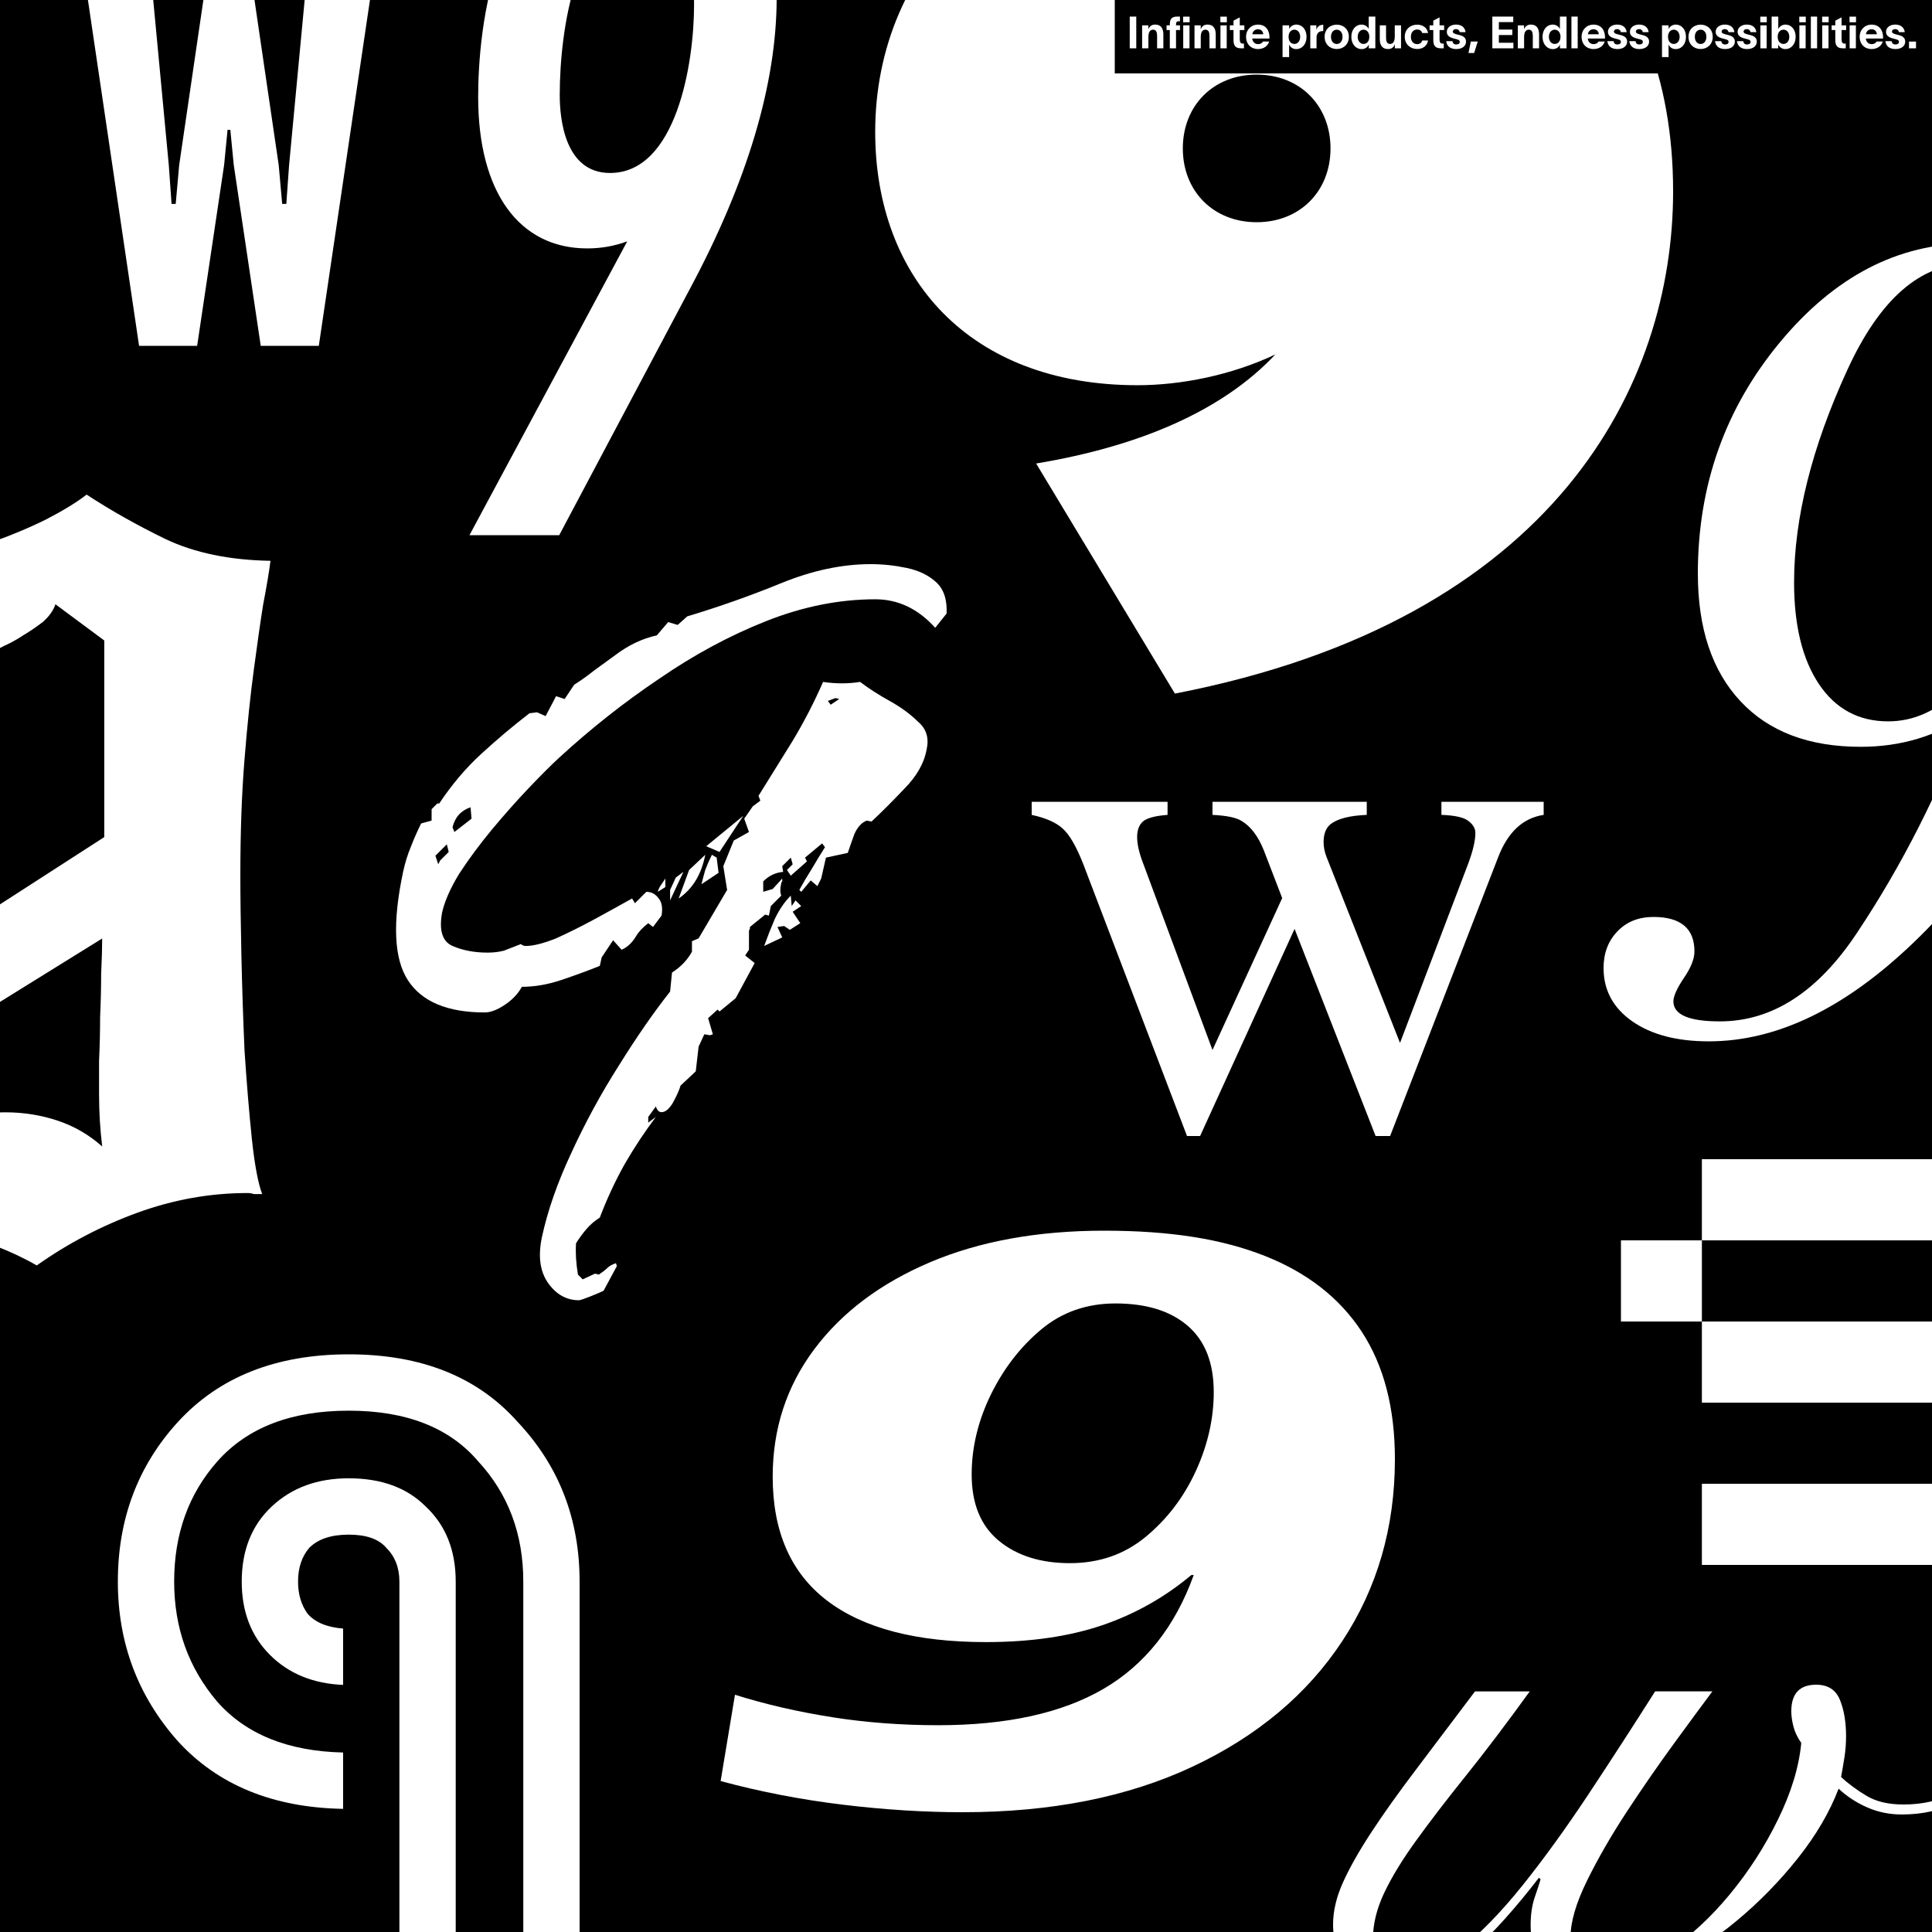
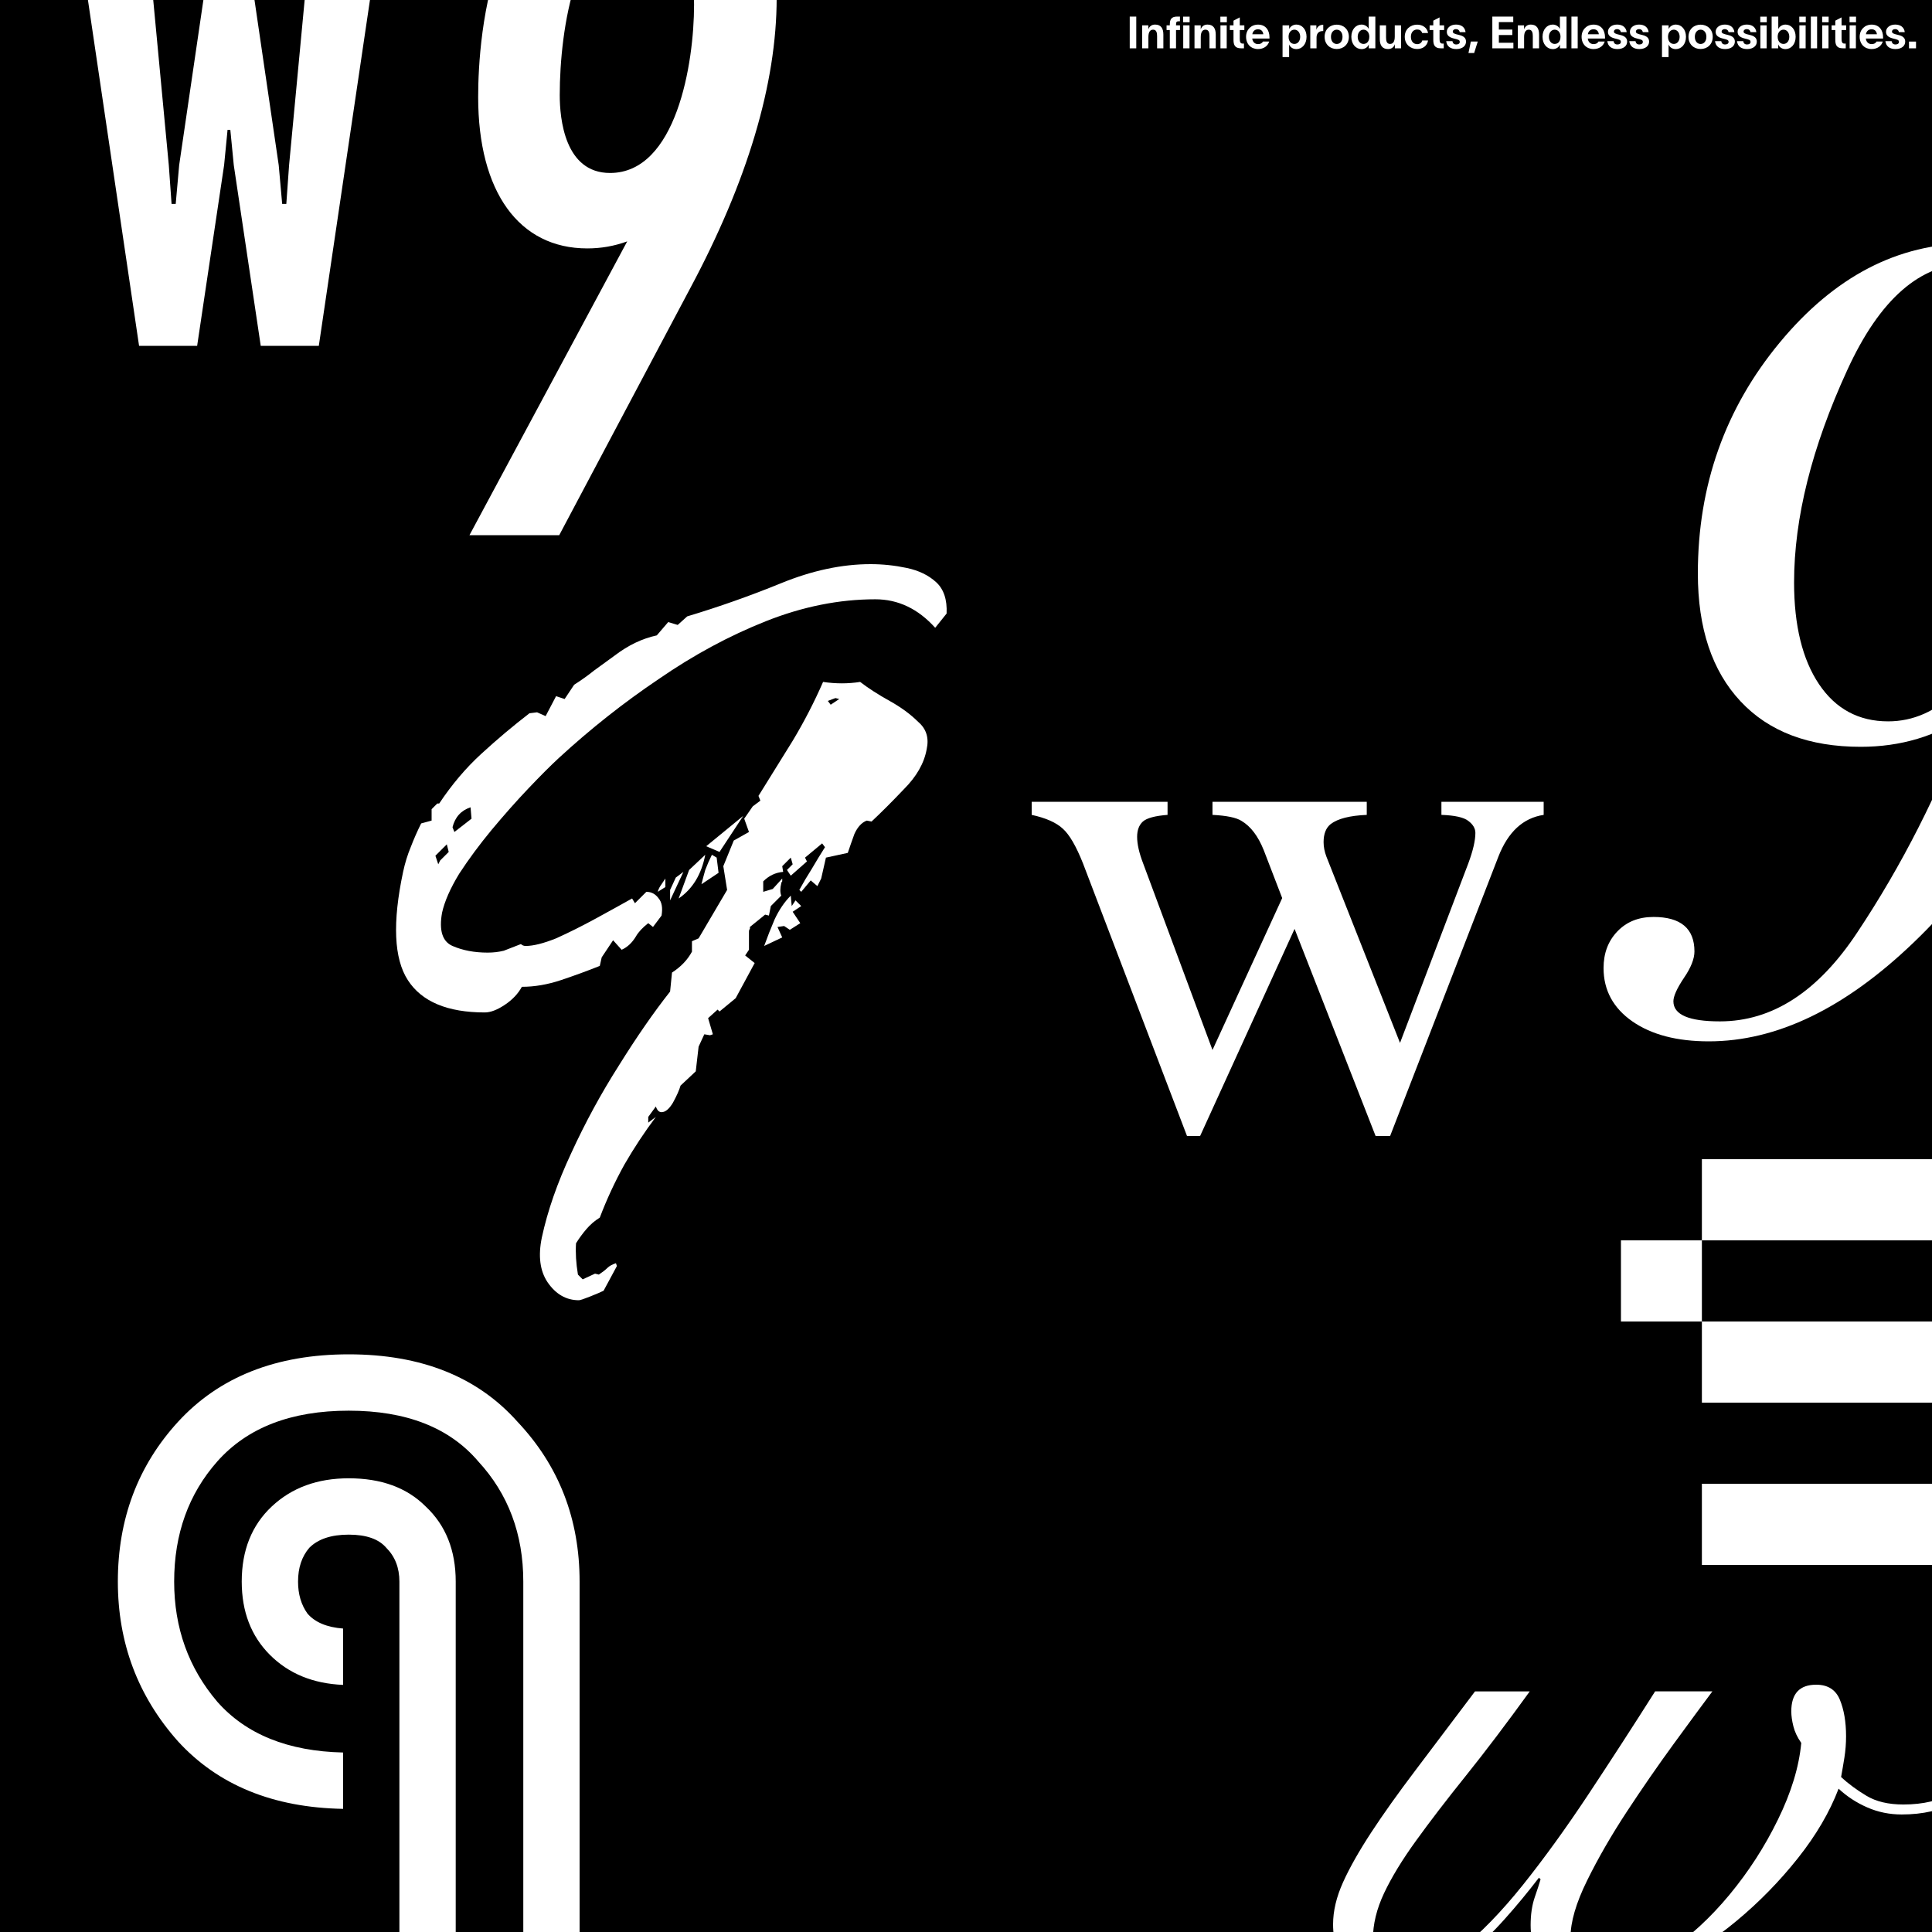
<svg xmlns="http://www.w3.org/2000/svg" width="1000" height="1000" viewBox="0 0 1000 1000" fill="none">
  <rect x="0" y="0" width="1000" height="1000" fill="#808080" stroke="none" />
  <g clip-path="url(#clip0_2_2057)">
    <rect width="1000" height="1000" fill="black" />
-     <path d="M536.327 239.909C591.105 230.784 633.349 211.992 660.119 183.456C637.295 194.283 611.066 199.387 588.784 199.387C501.511 199.387 453 143.553 453 68.232C453 -17.839 519.151 -92 647.508 -92C789.559 -92 866 -18.457 866 99.01C866 198.768 805.497 320.798 608.126 359L536.25 239.832L536.327 239.909ZM688.669 76.816C688.669 54.544 672.73 38.614 650.448 38.614C628.165 38.614 612.227 54.544 612.227 76.816C612.227 99.087 628.165 115.018 650.448 115.018C672.73 115.018 688.669 99.087 688.669 76.816Z" fill="white" />
    <path d="M90.146 818.631C90.146 842.611 97.595 863.35 112.492 880.849C127.389 897.7 149.087 906.449 177.585 907.097V936.262C141.314 935.614 112.816 923.948 92.089 901.264C71.363 877.933 61 850.388 61 818.631C61 786.226 71.363 758.681 92.089 735.998C113.463 712.666 142.934 701 180.5 701C218.066 701 247.213 712.666 267.939 735.998C289.313 758.681 300 786.226 300 818.631V1003.34C299.352 1035.75 288.341 1063.29 266.967 1085.97C246.241 1108.66 217.419 1120 180.5 1120C142.934 1120 113.463 1108.66 92.089 1085.97C71.363 1062.64 61 1034.77 61 1002.37H90.146C90.146 1026.35 97.595 1047.09 112.492 1064.59C128.037 1082.09 150.706 1090.84 180.5 1090.84C210.294 1090.84 232.64 1082.09 247.537 1064.59C263.081 1047.09 270.854 1026.35 270.854 1002.37V818.631C270.854 794.003 263.081 773.264 247.537 756.413C232.64 738.914 210.294 730.165 180.5 730.165C150.706 730.165 128.037 738.914 112.492 756.413C97.595 773.264 90.146 794.003 90.146 818.631ZM154.268 818.631C154.268 825.112 155.888 830.621 159.126 835.158C163.012 839.694 169.165 842.287 177.585 842.935V872.1C162.041 871.452 149.411 866.267 139.695 856.545C129.98 846.824 125.122 834.186 125.122 818.631C125.122 802.428 130.304 789.466 140.667 779.745C151.03 770.023 164.308 765.162 180.5 765.162C197.34 765.162 210.618 770.023 220.333 779.745C230.696 789.466 235.878 802.428 235.878 818.631V1003.34C235.23 1019.54 229.725 1032.51 219.362 1042.23C209.646 1051.3 196.692 1055.84 180.5 1055.84C164.308 1055.84 151.03 1050.98 140.667 1041.26C130.304 1031.53 125.122 1018.57 125.122 1002.37H154.268C154.268 1008.85 156.211 1014.68 160.098 1019.87C164.631 1024.4 171.432 1026.67 180.5 1026.67C189.568 1026.67 196.045 1024.4 199.931 1019.87C204.465 1014.68 206.732 1008.85 206.732 1002.37V818.631C206.732 811.502 204.465 805.669 199.931 801.132C196.045 796.595 189.568 794.327 180.5 794.327C171.432 794.327 164.631 796.595 160.098 801.132C156.211 805.669 154.268 811.502 154.268 818.631Z" fill="white" />
    <path d="M1106.94 235.925C1106.94 272.724 1098.52 310.527 1081.74 349.216C1056.49 407.457 1026.11 453.707 990.548 487.788C954.989 521.93 919.664 539 884.458 539C868.032 539 854.845 535.574 844.895 528.663C835.004 521.752 830 512.538 830 501.079C830 493.4 832.355 487.08 837.183 482.059C841.951 477.097 848.133 474.616 855.846 474.616C869.916 474.616 877.04 480.582 877.04 492.455C877.04 496.294 875.215 500.902 871.565 506.218C867.974 511.593 866.148 515.668 866.148 518.267C866.148 525.237 874.214 528.663 890.228 528.663C917.368 528.663 941.036 513.306 961.347 482.591C984.308 448.095 1003.38 410.528 1018.69 369.89C1002.26 381.054 983.778 386.547 963.113 386.547C936.385 386.547 915.602 378.75 900.884 362.979C886.165 347.267 878.806 325.235 878.806 296.823C878.806 251.223 892.936 211.353 921.254 177.212C949.513 143.13 982.365 126 1019.87 126C1047.77 126 1069.26 135.569 1084.33 154.766C1099.41 173.904 1107 200.957 1107 235.866L1106.94 235.925ZM1065.61 194.518C1065.61 155.77 1050.13 136.455 1019.22 136.455C993.963 136.455 972.945 154.825 956.107 191.624C937.797 231.495 928.613 268.176 928.613 301.49C928.613 323.699 932.911 341.301 941.506 354.119C950.102 366.936 962.053 373.375 977.302 373.375C1003.32 373.375 1024.52 352.465 1041 310.704C1057.43 268.884 1065.61 230.195 1065.61 194.518Z" fill="white" />
-     <path d="M430.806 888.847C448.581 891.629 466.819 892.968 485.572 892.968C521.121 892.968 549.664 886.683 571.148 874.162C592.632 861.642 608.243 841.96 617.877 815.22H616.641C602.833 826.812 587.428 835.468 570.324 841.29C553.219 847.061 533.229 849.946 510.354 849.946C474.238 849.946 446.829 842.785 428.075 828.461C409.322 814.138 399.945 792.755 399.945 764.366C399.945 739.532 407.107 717.583 421.429 698.416C435.752 679.249 455.742 664.256 481.399 653.333C507.056 642.461 537.093 637 571.509 637C605.924 637 632.56 641.328 654.611 650.035C676.662 658.743 693.406 671.83 704.844 689.296C716.281 706.814 722 728.763 722 755.246C722 790.54 712.881 821.969 694.694 849.534C676.507 877.099 650.644 898.739 617.156 914.454C583.667 930.168 544.048 938 498.298 938C478.463 938 457.7 936.712 436.061 934.084C414.422 931.456 393.402 927.386 373 921.873L380.419 877.202C396.133 882.149 412.877 886.013 430.651 888.795L430.806 888.847ZM517 797.496C526.377 805.224 538.638 809.088 553.786 809.088C568.933 809.088 582.019 804.554 593.044 795.435C604.07 786.315 612.673 775.031 618.907 761.532C625.09 748.033 628.233 734.379 628.233 720.571C628.233 705.423 623.75 693.985 614.786 686.256C605.821 678.528 593.353 674.664 577.382 674.664C562.492 674.664 549.664 679.146 538.948 688.111C528.18 697.076 519.524 708.308 512.878 721.808C506.284 735.307 502.935 749.115 502.935 763.181C502.935 778.329 507.623 789.767 517 797.496Z" fill="white" />
    <path d="M534 415H604.325V421.781C597.854 422.269 593.581 423.43 591.505 425.263C589.552 427.095 588.575 429.722 588.575 433.143C588.575 436.93 589.613 441.512 591.688 446.888L627.583 543.467L663.661 464.847L654.138 440.107C651.208 432.776 647.362 427.706 642.601 424.896C639.915 423.186 634.909 422.147 627.583 421.781V415H707.431V421.781C698.641 422.147 692.414 423.736 688.751 426.546C686.309 428.5 685.088 431.616 685.088 435.892C685.088 438.335 685.577 440.84 686.554 443.406L724.646 539.802L759.992 446.888C762.434 440.29 763.654 435.037 763.654 431.127C763.654 428.806 762.434 426.729 759.992 424.896C757.672 423.064 753.032 422.025 746.073 421.781V415H799V421.781C788.378 423.369 780.564 430.577 775.558 443.406L719.518 588H712.01L670.071 480.791L621.173 588H614.397L560.555 446.888C557.014 437.969 553.535 431.982 550.116 428.928C546.698 425.751 541.326 423.369 534 421.781V415Z" fill="white" />
    <path d="M71.983 179L43 -17H77.709L87.37 85.479L88.801 105.545H90.948L92.737 85.479L107.765 -17H129.235L144.263 85.479L146.052 105.545H148.199L149.63 85.479L159.291 -17H194L165.017 179H134.96L121.005 85.479L119.216 67.205H117.784L115.995 85.479L102.04 179H71.983Z" fill="white" />
    <path d="M1007.14 600H880.896V642.008H1007.14V600Z" fill="white" />
    <path d="M880.895 642.007H839V684.015H880.895V642.007Z" fill="white" />
    <path d="M1007.11 642.007V684.015H880.896V726.023H1007.11V767.993H880.896V810H1007.11V768.293H1049V642.007H1007.11Z" fill="white" />
    <path d="M250.94 524.041C231.596 524.041 218.317 518.47 211.104 507.326C203.89 496.183 203.071 477.502 208.644 451.283C209.628 446.694 210.94 442.434 212.579 438.501C214.218 434.24 216.022 430.143 217.989 426.21L223.399 424.735V418.836L226.35 415.886H227.333C233.891 406.054 241.104 397.533 248.973 390.323C257.17 382.785 265.531 375.738 274.056 369.183L277.99 368.692L282.417 370.658L287.827 360.334L292.253 361.809L297.171 354.435C300.778 352.141 304.22 349.683 307.499 347.061C311.106 344.439 314.712 341.817 318.319 339.195C325.204 333.951 332.418 330.51 339.959 328.871L345.861 321.988L350.779 323.463L355.697 319.039C372.091 314.123 388.321 308.387 404.386 301.832C420.452 295.277 435.863 292 450.617 292C456.847 292 463.076 292.655 469.306 293.966C475.536 295.277 480.618 297.735 484.552 301.341C488.487 304.946 490.29 310.354 489.962 317.564L484.06 324.938C475.208 315.106 464.88 310.19 453.076 310.19C434.387 310.19 415.534 313.959 396.517 321.497C377.501 329.035 358.976 339.031 340.942 351.485C322.909 363.612 305.696 377.213 289.302 392.289C285.04 396.222 279.794 401.466 273.564 408.021C267.334 414.575 260.941 421.786 254.383 429.652C248.154 437.19 242.58 444.728 237.662 452.266C233.071 459.804 230.12 466.523 228.809 472.422C227.169 481.599 228.973 487.334 234.219 489.628C239.465 491.923 245.531 493.07 252.416 493.07C255.367 493.07 258.154 492.742 260.777 492.086C263.4 491.103 266.351 489.956 269.629 488.645C270.285 489.301 271.105 489.628 272.088 489.628C276.023 489.628 281.269 488.317 287.827 485.695C294.384 482.746 301.269 479.305 308.483 475.372C315.696 471.439 321.926 467.997 327.172 465.048L328.647 467.506L334.549 461.606C337.172 461.606 339.303 462.754 340.942 465.048C342.582 467.014 343.074 469.964 342.418 473.897L337.992 479.796L335.533 477.83C332.582 480.124 330.45 482.418 329.139 484.712C327.172 487.99 324.713 490.284 321.762 491.595L317.335 486.679L311.434 495.528L310.45 499.952C303.892 502.574 297.171 505.032 290.286 507.326C283.4 509.621 276.679 510.768 270.121 510.768C268.154 514.373 265.203 517.486 261.269 520.108C257.334 522.73 253.891 524.041 250.94 524.041ZM299.63 673C293.073 673 287.663 669.886 283.4 663.659C279.466 657.76 278.482 650.058 280.449 640.554C283.4 626.788 288.482 612.204 295.696 596.8C302.909 581.068 311.106 565.992 320.286 551.572C329.467 536.823 338.319 524.041 346.844 513.226L347.828 503.394C352.418 500.444 355.861 496.839 358.156 492.578V487.17L361.599 485.695L376.353 460.623L374.386 448.333L379.796 435.059L387.665 430.635L385.206 423.752L389.632 417.361L393.567 414.412L392.583 411.954C398.485 402.449 404.386 392.945 410.288 383.44C416.19 373.608 421.436 363.448 426.026 352.96C432.584 353.943 438.977 353.943 445.207 352.96C449.469 356.237 454.552 359.515 460.453 362.792C466.355 366.07 471.273 369.675 475.208 373.608C479.47 377.213 480.946 381.965 479.634 387.865C478.323 395.075 474.388 401.957 467.831 408.512C461.601 415.067 456.027 420.639 451.109 425.227L448.65 424.735C446.027 425.719 443.896 428.013 442.256 431.618C440.945 435.223 439.797 438.501 438.814 441.45L427.502 443.908L425.043 454.724L423.075 458.657L419.633 455.707L414.715 461.606L413.731 460.623C415.698 457.018 417.829 453.413 420.125 449.808C422.42 445.875 424.715 442.106 427.01 438.501L425.535 436.534L416.682 443.908L417.665 445.875L409.305 453.249L407.337 450.299L410.288 447.35L409.305 443.908L404.878 448.333L405.37 451.283C401.436 451.61 397.993 453.249 395.042 456.199V461.606L399.96 460.132L404.878 454.724V456.199C404.55 456.526 404.386 456.854 404.386 457.182C403.731 459.804 403.731 461.934 404.386 463.573L398.977 468.981L397.993 473.897L396.026 473.405L388.157 479.796V480.779C387.829 481.107 387.665 481.599 387.665 482.254V491.595L385.698 494.544L390.616 498.477L380.779 516.667L372.419 523.55L371.435 522.566L366.517 526.991L368.976 535.348L367.5 535.84L364.55 535.348L361.599 541.739L360.123 554.521L352.254 561.896C351.598 564.19 350.287 567.139 348.32 570.745C346.352 574.022 344.385 575.661 342.418 575.661C341.106 575.661 340.123 574.677 339.467 572.711L335.533 578.119V581.068L339.467 578.119C333.565 585.985 328.155 594.178 323.237 602.699C318.319 611.548 314.057 620.725 310.45 630.23C307.827 631.868 305.532 633.835 303.565 636.129C301.597 638.423 299.794 640.881 298.155 643.503C297.827 648.419 298.155 653.827 299.138 659.726L301.597 662.185L307.991 659.235L309.958 659.726C311.925 658.415 313.401 657.268 314.385 656.285C315.368 655.302 316.844 654.483 318.811 653.827L319.303 655.302L312.417 668.084C311.106 668.739 308.811 669.723 305.532 671.034C302.253 672.345 300.286 673 299.63 673ZM429.961 364.759L434.387 361.809L432.42 361.317L428.485 362.792L429.961 364.759ZM235.202 430.635L244.055 423.752L243.563 417.853C238.645 419.492 235.53 422.933 234.219 428.177L235.202 430.635ZM372.419 440.959L365.533 438.009L384.714 422.277L372.419 440.959ZM226.842 447.35L227.825 445.383L232.252 440.959L231.268 437.026L225.366 442.925L226.842 447.35ZM363.074 457.674C363.73 455.052 364.386 452.594 365.041 450.299C366.025 447.677 367.173 445.055 368.484 442.434L370.943 443.908L371.927 451.774L363.074 457.674ZM351.271 465.048L356.681 450.299L365.041 442.434C363.074 452.594 358.484 460.132 351.271 465.048ZM346.844 466.031V460.623L349.795 454.232L353.73 451.283L346.844 466.031ZM340.451 461.606C340.779 460.295 341.434 458.985 342.418 457.674L344.385 454.724V459.148L340.451 461.606ZM395.534 489.628C397.173 485.04 398.977 480.452 400.944 475.863C403.239 470.947 406.026 466.85 409.305 463.573L409.796 468.981L411.764 466.031L414.715 468.981L410.288 471.93L414.223 477.83L408.813 481.271L405.862 479.305L402.419 479.796L404.878 485.204L395.534 489.628Z" fill="white" />
    <path d="M335.331 -82C253.847 -82 247.497 19.2 247.497 50.224C247.497 99.294 268.609 128.577 303.954 128.577C311.097 128.577 317.817 127.417 324.643 124.937L243 277H289.457L357.025 149.63C386.867 93.965 402 43.26 402 -1.061C402 -52.505 377.713 -82 335.331 -82ZM359.247 2.526C359.247 32.601 350.146 89.533 315.754 89.533C292.261 89.533 289.721 61.357 289.721 49.222C289.721 14.979 298.452 -42.955 331.204 -42.955C355.596 -42.955 359.247 -14.463 359.247 2.474V2.526Z" fill="white" />
-     <path d="M44.825 256C57.371 264.212 70.993 271.889 85.691 279.03C100.747 286.17 118.85 289.919 140 290.277C139.283 295.989 138.028 303.487 136.236 312.77C134.802 321.697 133.189 332.944 131.397 346.511C129.604 359.722 127.991 375.254 126.557 393.106C125.123 410.601 124.406 430.596 124.406 453.09C124.406 464.158 124.586 477.905 124.944 494.329C125.303 510.753 125.84 527.177 126.557 543.601C127.633 560.026 128.887 575.2 130.321 589.125C131.755 602.693 133.547 612.333 135.698 618.046C134.264 618.046 132.831 618.046 131.397 618.046C130.321 617.689 129.246 617.51 128.17 617.51C108.813 617.51 89.814 620.902 71.173 627.686C52.532 634.47 35.146 643.574 19.015 655C12.921 651.43 5.751 648.038 -2.494 644.824C-10.739 641.254 -19.342 638.219 -28.304 635.719C-36.907 632.863 -45.869 630.364 -55.19 628.221C-64.152 625.722 -72.755 623.758 -81 622.33C-73.114 607.334 -61.463 595.909 -46.049 588.054C-30.634 579.842 -14.324 575.736 2.883 575.736C12.204 575.736 21.166 577.164 29.769 580.02C38.372 582.877 46.08 587.34 52.891 593.409C51.815 584.483 51.277 575.557 51.277 566.631C51.277 561.989 51.277 556.098 51.277 548.957C51.636 541.459 51.815 533.961 51.815 526.463C52.174 518.608 52.353 511.11 52.353 503.969C52.711 496.471 52.891 490.401 52.891 485.76L-12.71 526.463C-21.314 516.466 -30.993 508.254 -41.747 501.827C-52.501 495.043 -64.331 489.509 -77.236 485.224C-74.368 472.728 -72.397 459.695 -71.321 446.128C-69.887 432.203 -69.17 418.278 -69.17 404.353C-69.17 382.93 -70.246 362.757 -72.397 343.834C-74.189 324.553 -75.981 308.307 -77.774 295.097C-65.586 295.097 -53.218 293.847 -40.672 291.348C-28.125 288.491 -16.474 285.099 -5.72 281.172C5.393 277.244 15.251 273.138 23.854 268.854C32.816 264.212 39.806 259.928 44.825 256ZM28.693 312.77C27.618 315.984 25.467 319.019 22.241 321.875C19.015 324.374 15.609 326.695 12.024 328.838C8.798 330.98 5.572 332.765 2.345 334.193C-0.522 335.621 -2.135 336.514 -2.494 336.871V469.693L53.966 433.274V331.515L28.693 312.77Z" fill="white" />
    <path d="M791.814 875.437C779.781 892.078 768.746 906.657 758.728 919.133C748.69 931.63 740.107 942.814 732.958 952.728C725.788 962.621 720.28 971.682 716.415 979.846C712.549 988.031 710.616 995.988 710.616 1003.74C710.616 1015.79 715.625 1021.81 725.663 1021.81C735.119 1021.81 745.136 1017.59 755.736 1009.11C766.335 1000.65 777.142 989.51 788.177 975.743C799.192 961.955 810.519 946.313 822.116 928.818C833.712 911.302 845.247 893.515 856.698 875.437H886.334C881.18 882.331 874.53 891.37 866.362 902.554C858.194 913.76 850.11 925.444 842.088 937.649C834.066 949.854 827.187 961.768 821.471 973.389C815.735 985.011 812.888 994.842 812.888 1002.88C812.888 1008.63 814.384 1013.21 817.398 1016.67C820.411 1020.11 824.776 1021.83 830.512 1021.83C840.82 1021.83 851.71 1017.96 863.161 1010.21C874.613 1002.46 885.295 992.634 895.167 980.721C905.039 968.807 913.435 955.832 920.293 941.752C927.172 927.693 931.183 914.489 932.326 902.138C930.31 899.264 928.959 896.389 928.253 893.536C927.525 890.662 927.172 888.079 927.172 885.788C927.172 876.603 931.474 872 940.057 872C946.064 872 950.158 874.583 952.298 879.748C954.439 884.913 955.52 891.224 955.52 898.701C955.52 902.429 955.229 906.095 954.668 909.677C954.086 913.281 953.525 916.634 952.943 919.8C956.663 923.236 961.027 926.465 966.057 929.485C971.065 932.505 977.445 934.004 985.177 934.004C995.485 934.004 1004.21 931.921 1011.38 927.756C1018.53 923.59 1024.12 917.779 1028.13 910.323L1032 912.906C1022.25 930.422 1006.35 939.169 984.304 939.169C978.007 939.169 972.063 937.961 966.472 935.504C960.882 933.067 955.956 929.839 951.654 925.819C947.061 937.878 940.057 949.854 930.601 961.768C921.145 973.681 910.546 984.532 898.804 994.28C887.061 1004.05 874.82 1011.94 862.06 1017.96C849.32 1023.98 837.349 1027 826.189 1027C816.733 1027 808.711 1024.42 802.123 1019.25C795.535 1014.09 792.251 1006.48 792.251 996.425C792.251 990.968 792.957 986.157 794.391 981.991C795.825 977.826 796.823 974.743 797.405 972.744L796.553 971.89C790.817 979.367 784.956 986.469 778.929 993.197C772.923 999.945 766.834 1005.84 760.661 1010.86C754.489 1015.88 748.275 1019.84 741.978 1022.69C735.68 1025.56 729.238 1027 722.65 1027C711.759 1027 703.592 1024.21 698.168 1018.61C692.723 1013 690 1005.46 690 996.008C690 989.114 691.725 981.866 695.154 974.264C698.583 966.662 703.467 958.06 709.764 948.438C716.061 938.815 723.73 928.068 732.75 916.155C741.77 904.241 752.016 890.682 763.467 875.457H791.814V875.437Z" fill="white" />
    <rect width="423" height="38" transform="translate(577)" fill="black" />
    <path d="M584.748 8.578H588.129V25H584.748V8.578ZM597.877 12.718C600.959 12.718 602.155 14.788 602.155 17.87V25H598.912V18.744C598.912 16.973 598.59 15.363 596.842 15.363C595.347 15.363 594.404 16.49 594.404 19.227V25H591.161V13.109H594.381V15.179C594.887 13.776 595.991 12.718 597.877 12.718ZM608.71 12.81V13.109H610.757V15.547H608.71V25H605.49V15.547H603.811V13.109H605.49V12.695C605.49 10.142 606.249 8.578 609.285 8.578H610.734V11.016H610.182C609.009 11.016 608.71 11.361 608.71 12.81ZM612.39 8.601H615.748V11.522H612.39V8.601ZM612.436 25V13.109H615.679V25H612.436ZM624.987 12.718C628.069 12.718 629.265 14.788 629.265 17.87V25H626.022V18.744C626.022 16.973 625.7 15.363 623.952 15.363C622.457 15.363 621.514 16.49 621.514 19.227V25H618.271V13.109H621.491V15.179C621.997 13.776 623.101 12.718 624.987 12.718ZM635.015 11.522H631.657V8.601H635.015V11.522ZM631.703 25V13.109H634.946V25H631.703ZM644.072 15.547H641.703V20.147C641.703 21.596 641.979 22.562 643.152 22.562H643.865V25H642.278C639.173 25 638.46 23.206 638.46 20.653V15.547H636.551V13.109H638.46V10.694L641.611 9.038H641.703V13.109H644.072V15.547ZM657.083 19.296V19.94H648.159C648.366 21.78 649.562 22.838 651.172 22.838C652.299 22.838 653.219 22.424 653.679 21.504H656.922C656.209 23.827 654.093 25.391 651.126 25.391C647.515 25.391 644.962 22.838 644.962 19.043C644.962 15.386 647.561 12.741 651.172 12.741C655.082 12.741 657.083 15.616 657.083 19.296ZM648.205 17.732H653.886C653.702 16.099 652.69 15.156 651.126 15.156C649.562 15.156 648.458 16.122 648.205 17.732ZM670.998 12.718C673.919 12.718 676.265 15.225 676.265 19.043C676.265 22.884 673.919 25.414 670.998 25.414C669.227 25.414 667.847 24.517 667.272 23.045H667.249V29.554H663.845V13.109H667.272V15.064C667.755 13.799 669.25 12.718 670.998 12.718ZM669.986 22.746C671.642 22.746 672.976 21.274 672.976 19.043C672.976 16.835 671.642 15.363 669.986 15.363C668.399 15.363 667.111 16.582 666.973 18.675V19.043C666.973 21.389 668.238 22.746 669.986 22.746ZM684.913 16.076C682.544 15.961 681.44 17.41 681.44 19.388V25H678.197V13.109H681.348V15.294H681.394C681.808 14.052 682.728 12.856 684.913 12.81V16.076ZM691.896 25.368C688.469 25.368 685.617 22.999 685.617 19.043C685.617 15.11 688.469 12.764 691.896 12.764C695.323 12.764 698.175 15.11 698.175 19.043C698.175 22.999 695.323 25.368 691.896 25.368ZM691.896 22.769C693.552 22.769 694.886 21.412 694.886 19.043C694.886 16.674 693.506 15.363 691.896 15.363C690.309 15.363 688.906 16.674 688.906 19.043C688.906 21.412 690.263 22.769 691.896 22.769ZM708.446 8.578H711.873V25H708.469V23.045H708.446C707.871 24.517 706.514 25.414 704.743 25.414C701.799 25.414 699.453 22.884 699.453 19.043C699.453 15.225 701.799 12.718 704.743 12.718C706.445 12.718 707.94 13.776 708.446 15.018V8.578ZM705.732 22.746C707.48 22.746 708.745 21.389 708.745 19.043V18.675C708.607 16.582 707.319 15.363 705.732 15.363C704.099 15.363 702.742 16.835 702.742 19.043C702.742 21.274 704.076 22.746 705.732 22.746ZM721.927 13.109H725.17V25H721.973V22.884C721.49 24.31 720.363 25.391 718.454 25.391C715.395 25.391 714.176 23.321 714.176 20.239V13.109H717.419V19.365C717.419 21.136 717.741 22.746 719.489 22.746C721.007 22.746 721.927 21.619 721.927 18.882V13.109ZM739.154 20.952C738.694 23.827 736.371 25.368 733.519 25.368C730.092 25.368 727.102 23.022 727.102 19.043C727.102 15.041 730.092 12.764 733.519 12.764C736.371 12.764 738.74 14.374 739.154 17.088H736.118C735.704 15.777 734.715 15.271 733.519 15.271C731.886 15.271 730.276 16.467 730.276 19.043C730.276 21.619 731.863 22.861 733.519 22.861C734.715 22.861 735.819 22.263 736.141 20.952H739.154ZM747.482 15.547H745.113V20.147C745.113 21.596 745.389 22.562 746.562 22.562H747.275V25H745.688C742.583 25 741.87 23.206 741.87 20.653V15.547H739.961V13.109H741.87V10.694L745.021 9.038H745.113V13.109H747.482V15.547ZM755.542 16.651C755.358 15.57 754.553 15.064 753.587 15.064C752.621 15.064 751.954 15.639 751.954 16.306C751.954 17.226 752.828 17.548 755.243 18.1C757.658 18.652 758.808 19.733 758.808 21.55C758.808 23.735 756.945 25.391 753.771 25.391C750.873 25.391 748.895 24.103 748.55 21.297H751.77C751.954 22.424 752.621 23.022 753.771 23.022C754.852 23.022 755.565 22.539 755.565 21.711C755.565 20.699 754.875 20.492 752.644 19.963C750.321 19.388 748.872 18.468 748.872 16.467C748.872 14.351 750.827 12.718 753.61 12.718C756.416 12.718 758.256 14.121 758.578 16.651H755.542ZM761.295 21.504H764.883L763.02 27.438H760.076L761.295 21.504ZM775.808 22.125H783.329V25H772.427V8.578H783.26V11.453H775.808V15.317H782.777V18.123H775.808V22.125ZM792.344 12.718C795.426 12.718 796.622 14.788 796.622 17.87V25H793.379V18.744C793.379 16.973 793.057 15.363 791.309 15.363C789.814 15.363 788.871 16.49 788.871 19.227V25H785.628V13.109H788.848V15.179C789.354 13.776 790.458 12.718 792.344 12.718ZM807.408 8.578H810.835V25H807.431V23.045H807.408C806.833 24.517 805.476 25.414 803.705 25.414C800.761 25.414 798.415 22.884 798.415 19.043C798.415 15.225 800.761 12.718 803.705 12.718C805.407 12.718 806.902 13.776 807.408 15.018V8.578ZM804.694 22.746C806.442 22.746 807.707 21.389 807.707 19.043V18.675C807.569 16.582 806.281 15.363 804.694 15.363C803.061 15.363 801.704 16.835 801.704 19.043C801.704 21.274 803.038 22.746 804.694 22.746ZM813.369 8.578H816.612V25H813.369V8.578ZM830.751 19.296V19.94H821.827C822.034 21.78 823.23 22.838 824.84 22.838C825.967 22.838 826.887 22.424 827.347 21.504H830.59C829.877 23.827 827.761 25.391 824.794 25.391C821.183 25.391 818.63 22.838 818.63 19.043C818.63 15.386 821.229 12.741 824.84 12.741C828.75 12.741 830.751 15.616 830.751 19.296ZM821.873 17.732H827.554C827.37 16.099 826.358 15.156 824.794 15.156C823.23 15.156 822.126 16.122 821.873 17.732ZM838.94 16.651C838.756 15.57 837.951 15.064 836.985 15.064C836.019 15.064 835.352 15.639 835.352 16.306C835.352 17.226 836.226 17.548 838.641 18.1C841.056 18.652 842.206 19.733 842.206 21.55C842.206 23.735 840.343 25.391 837.169 25.391C834.271 25.391 832.293 24.103 831.948 21.297H835.168C835.352 22.424 836.019 23.022 837.169 23.022C838.25 23.022 838.963 22.539 838.963 21.711C838.963 20.699 838.273 20.492 836.042 19.963C833.719 19.388 832.27 18.468 832.27 16.467C832.27 14.351 834.225 12.718 837.008 12.718C839.814 12.718 841.654 14.121 841.976 16.651H838.94ZM850.305 16.651C850.121 15.57 849.316 15.064 848.35 15.064C847.384 15.064 846.717 15.639 846.717 16.306C846.717 17.226 847.591 17.548 850.006 18.1C852.421 18.652 853.571 19.733 853.571 21.55C853.571 23.735 851.708 25.391 848.534 25.391C845.636 25.391 843.658 24.103 843.313 21.297H846.533C846.717 22.424 847.384 23.022 848.534 23.022C849.615 23.022 850.328 22.539 850.328 21.711C850.328 20.699 849.638 20.492 847.407 19.963C845.084 19.388 843.635 18.468 843.635 16.467C843.635 14.351 845.59 12.718 848.373 12.718C851.179 12.718 853.019 14.121 853.341 16.651H850.305ZM867.396 12.718C870.317 12.718 872.663 15.225 872.663 19.043C872.663 22.884 870.317 25.414 867.396 25.414C865.625 25.414 864.245 24.517 863.67 23.045H863.647V29.554H860.243V13.109H863.67V15.064C864.153 13.799 865.648 12.718 867.396 12.718ZM866.384 22.746C868.04 22.746 869.374 21.274 869.374 19.043C869.374 16.835 868.04 15.363 866.384 15.363C864.797 15.363 863.509 16.582 863.371 18.675V19.043C863.371 21.389 864.636 22.746 866.384 22.746ZM880.231 25.368C876.804 25.368 873.952 22.999 873.952 19.043C873.952 15.11 876.804 12.764 880.231 12.764C883.658 12.764 886.51 15.11 886.51 19.043C886.51 22.999 883.658 25.368 880.231 25.368ZM880.231 22.769C881.887 22.769 883.221 21.412 883.221 19.043C883.221 16.674 881.841 15.363 880.231 15.363C878.644 15.363 877.241 16.674 877.241 19.043C877.241 21.412 878.598 22.769 880.231 22.769ZM894.688 16.651C894.504 15.57 893.699 15.064 892.733 15.064C891.767 15.064 891.1 15.639 891.1 16.306C891.1 17.226 891.974 17.548 894.389 18.1C896.804 18.652 897.954 19.733 897.954 21.55C897.954 23.735 896.091 25.391 892.917 25.391C890.019 25.391 888.041 24.103 887.696 21.297H890.916C891.1 22.424 891.767 23.022 892.917 23.022C893.998 23.022 894.711 22.539 894.711 21.711C894.711 20.699 894.021 20.492 891.79 19.963C889.467 19.388 888.018 18.468 888.018 16.467C888.018 14.351 889.973 12.718 892.756 12.718C895.562 12.718 897.402 14.121 897.724 16.651H894.688ZM906.053 16.651C905.869 15.57 905.064 15.064 904.098 15.064C903.132 15.064 902.465 15.639 902.465 16.306C902.465 17.226 903.339 17.548 905.754 18.1C908.169 18.652 909.319 19.733 909.319 21.55C909.319 23.735 907.456 25.391 904.282 25.391C901.384 25.391 899.406 24.103 899.061 21.297H902.281C902.465 22.424 903.132 23.022 904.282 23.022C905.363 23.022 906.076 22.539 906.076 21.711C906.076 20.699 905.386 20.492 903.155 19.963C900.832 19.388 899.383 18.468 899.383 16.467C899.383 14.351 901.338 12.718 904.121 12.718C906.927 12.718 908.767 14.121 909.089 16.651H906.053ZM914.474 11.522H911.116V8.601H914.474V11.522ZM911.162 25V13.109H914.405V25H911.162ZM924.155 12.718C927.076 12.718 929.422 15.202 929.422 19.043C929.422 22.907 927.076 25.414 924.155 25.414C922.43 25.414 921.027 24.494 920.429 23.045H920.406V25H917.002V8.578H920.429V15.064C920.912 13.822 922.453 12.718 924.155 12.718ZM923.143 22.746C924.776 22.746 926.133 21.32 926.133 19.043C926.133 16.766 924.776 15.363 923.143 15.363C921.556 15.363 920.268 16.582 920.13 18.675V19.043C920.13 21.389 921.464 22.746 923.143 22.746ZM934.666 11.522H931.308V8.601H934.666V11.522ZM931.354 25V13.109H934.597V25H931.354ZM937.286 8.578H940.529V25H937.286V8.578ZM946.503 11.522H943.145V8.601H946.503V11.522ZM943.191 25V13.109H946.434V25H943.191ZM955.56 15.547H953.191V20.147C953.191 21.596 953.467 22.562 954.64 22.562H955.353V25H953.766C950.661 25 949.948 23.206 949.948 20.653V15.547H948.039V13.109H949.948V10.694L953.099 9.038H953.191V13.109H955.56V15.547ZM960.676 11.522H957.318V8.601H960.676V11.522ZM957.364 25V13.109H960.607V25H957.364ZM974.681 19.296V19.94H965.757C965.964 21.78 967.16 22.838 968.77 22.838C969.897 22.838 970.817 22.424 971.277 21.504H974.52C973.807 23.827 971.691 25.391 968.724 25.391C965.113 25.391 962.56 22.838 962.56 19.043C962.56 15.386 965.159 12.741 968.77 12.741C972.68 12.741 974.681 15.616 974.681 19.296ZM965.803 17.732H971.484C971.3 16.099 970.288 15.156 968.724 15.156C967.16 15.156 966.056 16.122 965.803 17.732ZM982.869 16.651C982.685 15.57 981.88 15.064 980.914 15.064C979.948 15.064 979.281 15.639 979.281 16.306C979.281 17.226 980.155 17.548 982.57 18.1C984.985 18.652 986.135 19.733 986.135 21.55C986.135 23.735 984.272 25.391 981.098 25.391C978.2 25.391 976.222 24.103 975.877 21.297H979.097C979.281 22.424 979.948 23.022 981.098 23.022C982.179 23.022 982.892 22.539 982.892 21.711C982.892 20.699 982.202 20.492 979.971 19.963C977.648 19.388 976.199 18.468 976.199 16.467C976.199 14.351 978.154 12.718 980.937 12.718C983.743 12.718 985.583 14.121 985.905 16.651H982.869ZM988.093 21.527H991.727V25H988.093V21.527Z" fill="white" />
  </g>
  <defs>
    <clipPath id="clip0_2_2057">
      <rect width="1000" height="1000" fill="white" />
    </clipPath>
  </defs>
</svg>